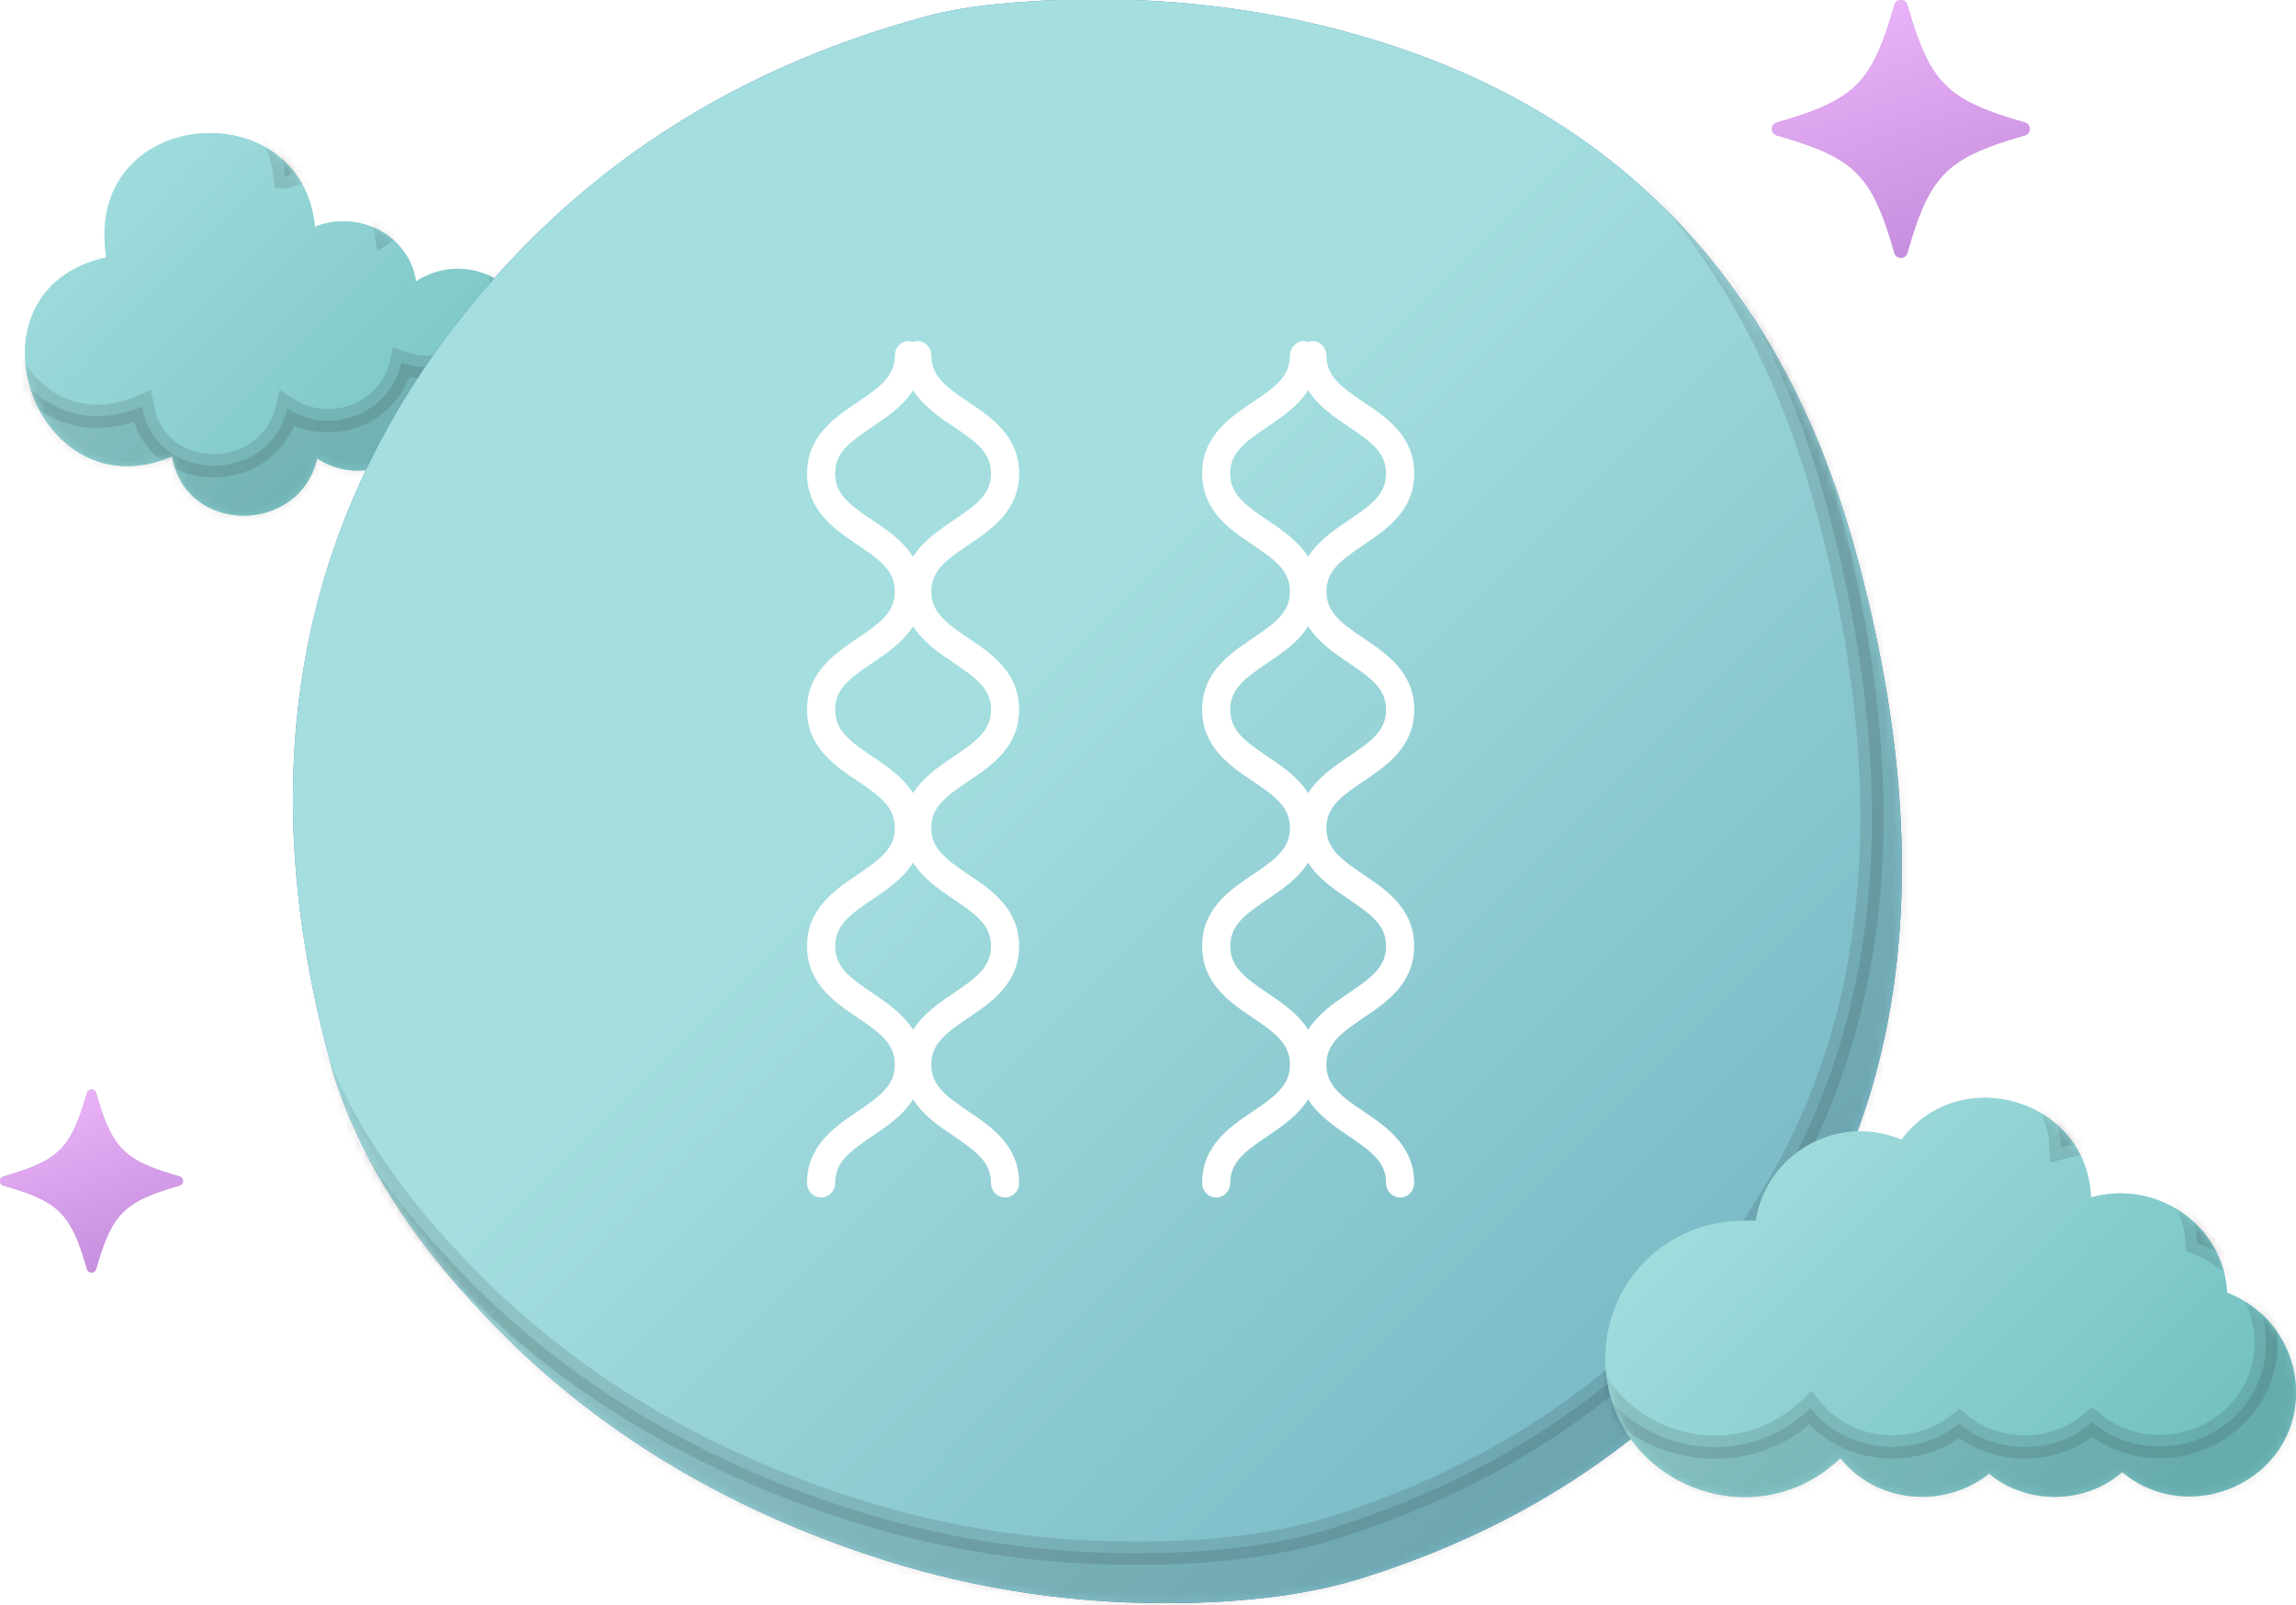
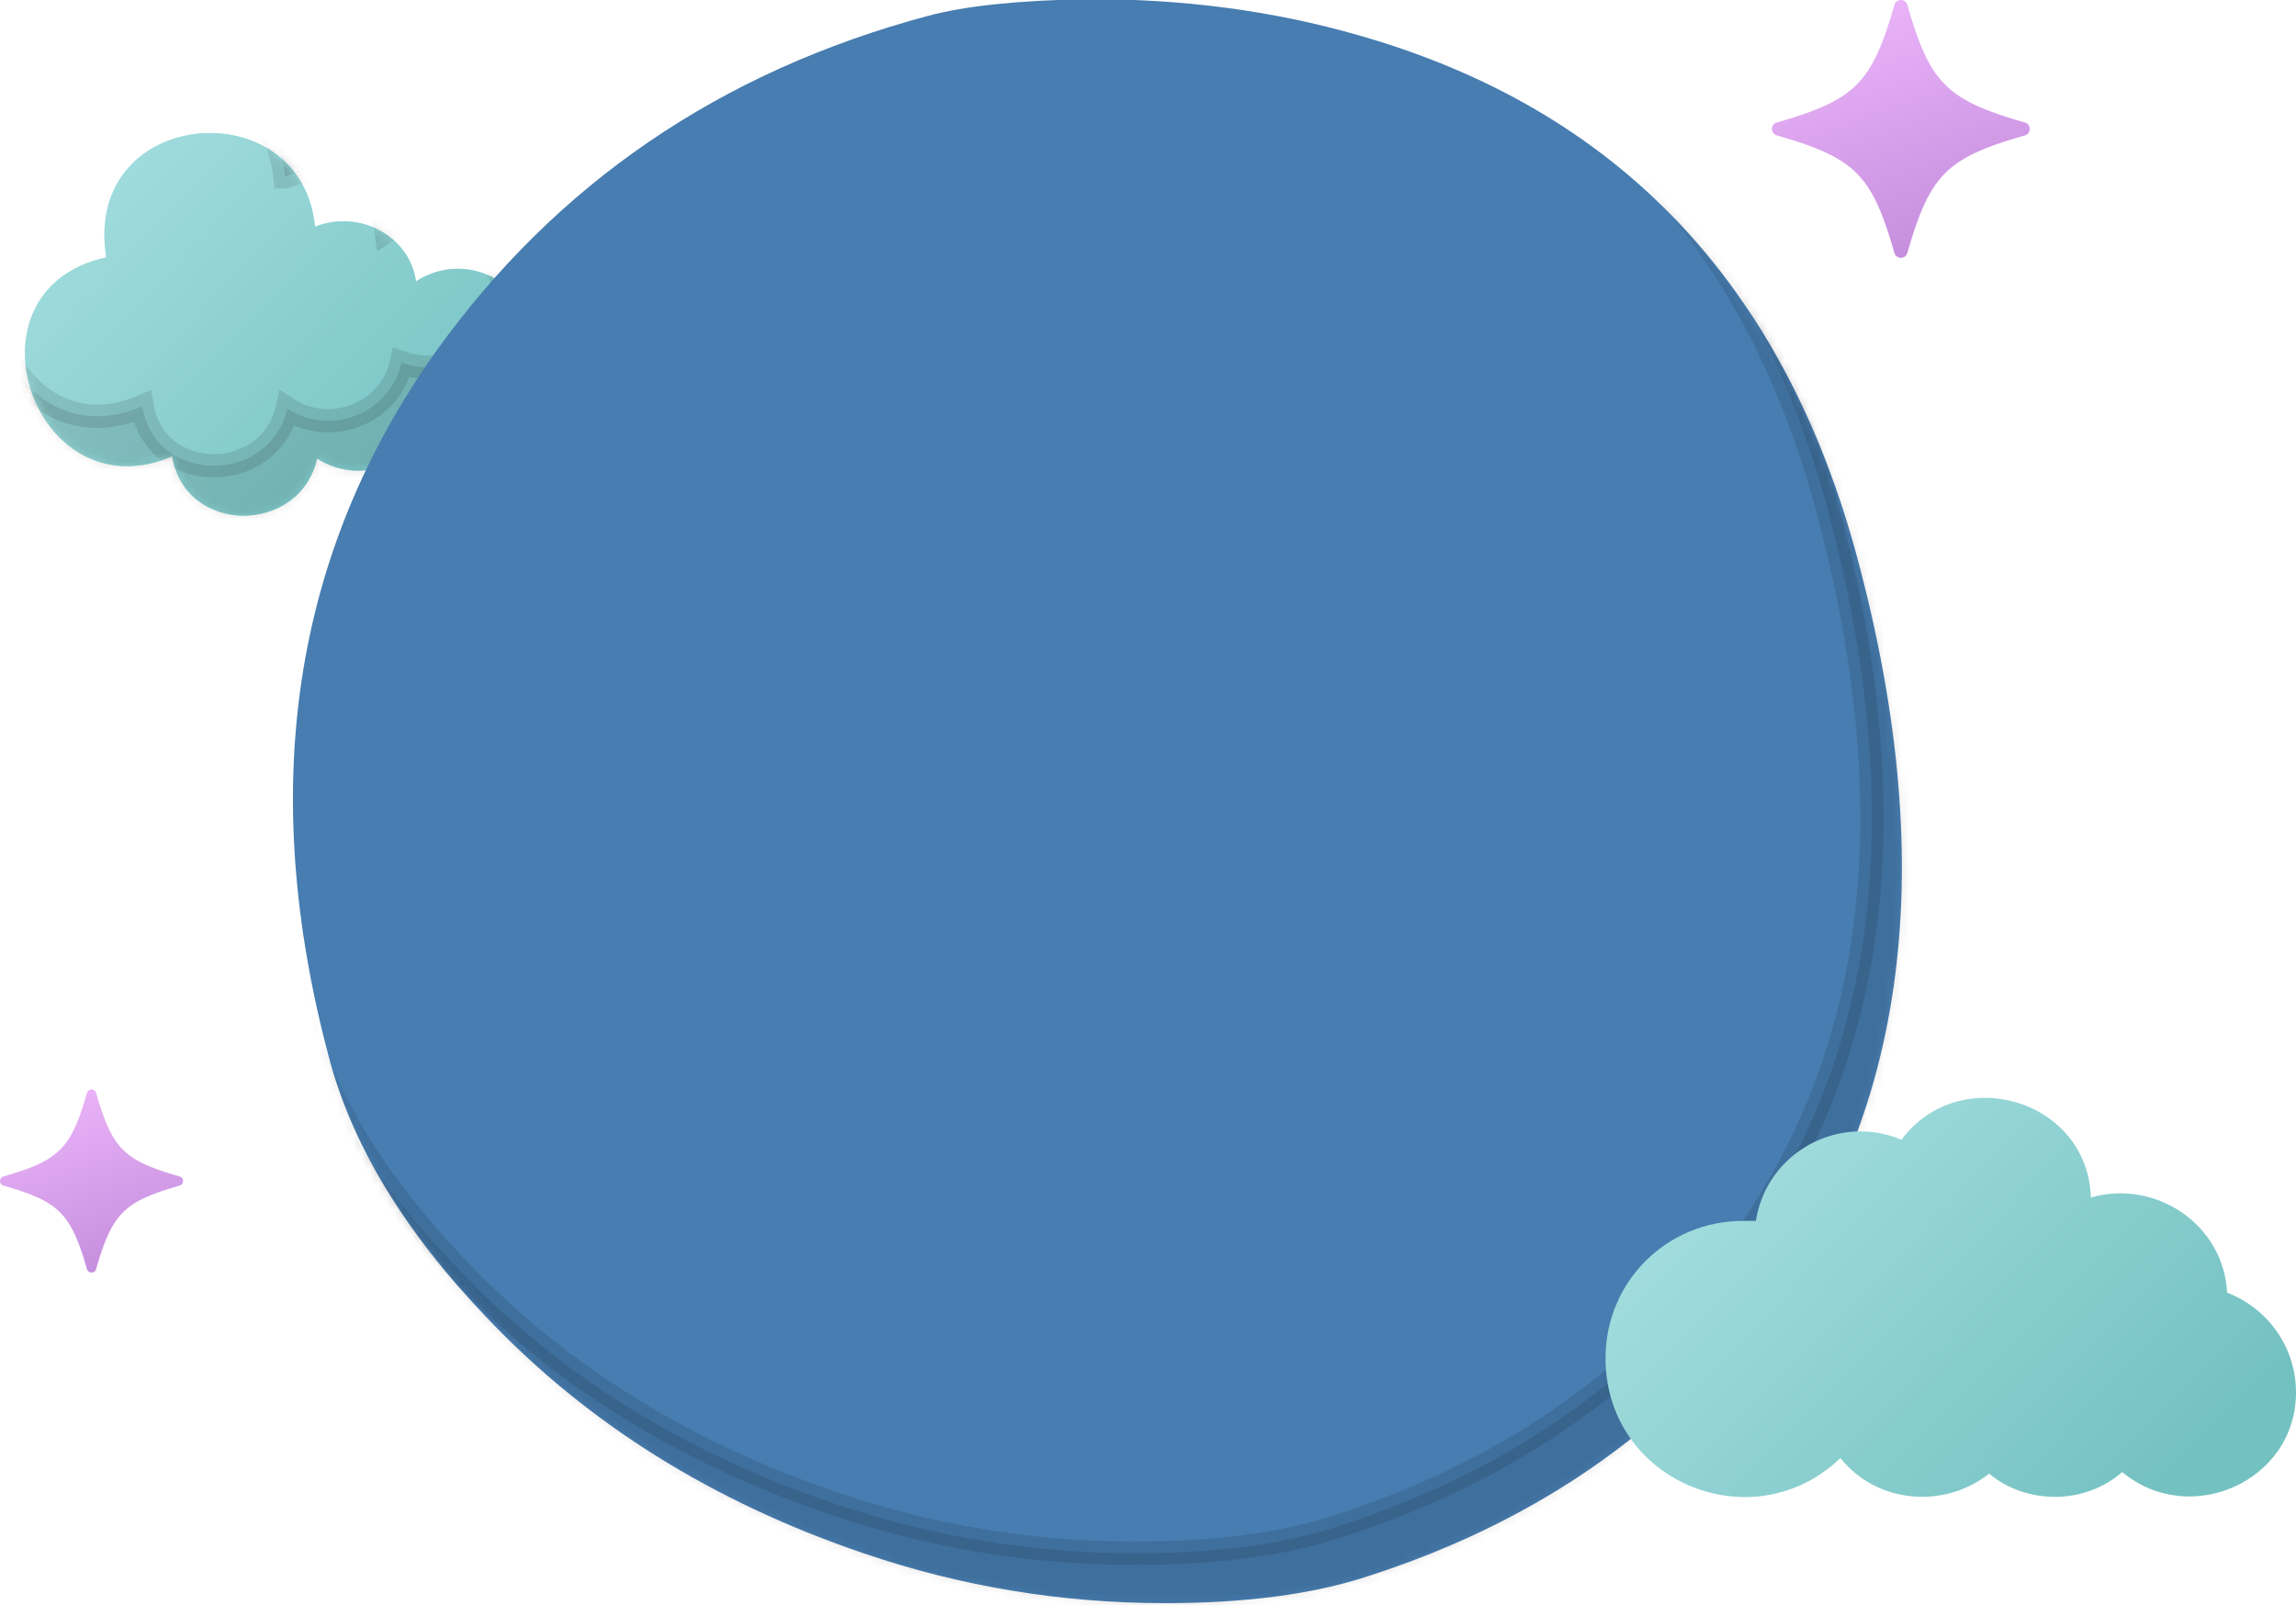
<svg xmlns="http://www.w3.org/2000/svg" width="276" height="193" viewBox="0 0 276 193">
  <defs>
    <linearGradient id="li6ja" x1="57" x2="10" y1="62" y2="16" gradientUnits="userSpaceOnUse">
      <stop offset="0" stop-color="#74c1c2" />
      <stop offset="1" stop-color="#a4dedf" />
    </linearGradient>
    <filter id="li6jb" width="200%" height="200%" x="-50%" y="-50%">
      <feGaussianBlur in="SourceGraphic" result="FeGaussianBlur1036Out" stdDeviation="12.85 12.85" />
    </filter>
    <mask id="li6jc">
      <path fill="#fff" d="M37.86 27.263c5.281-2.103 11.354 1.051 12.146 6.573C56.08 29.892 64 34.098 64 41.196c0 6.31-6.073 10.517-12.146 8.413-1.32 6.048-8.449 8.94-13.73 5.522-2.112 9.201-15.841 9.201-17.426-.263-16.634 7.098-25.875-19.98-7.92-23.925-2.905-18.14 23.498-20.243 25.083-3.68z" />
    </mask>
    <linearGradient id="li6jd" x1="228.62" x2="35.22" y1="192.76" y2="-.1" gradientUnits="userSpaceOnUse">
      <stop offset="0" stop-color="#6baebe" />
      <stop offset=".57" stop-color="#a4dedf" />
      <stop offset="1" stop-color="#a4dedf" />
    </linearGradient>
    <filter id="li6je" width="200%" height="200%" x="-50%" y="-50%">
      <feGaussianBlur in="SourceGraphic" result="FeGaussianBlur1063Out" stdDeviation="12.85 12.85" />
    </filter>
    <mask id="li6jf">
      <path fill="#fff" d="M139.889 192.756c9.77.013 17.94-1.062 24.51-3.227 19.005-6.105 34.256-16.265 45.753-30.48 18.931-23.292 23.31-53.92 13.138-91.885-8.856-33.053-28.823-54.02-59.9-62.9-10.367-2.992-21.379-4.444-33.036-4.357-8.115.15-14.381.816-18.797 2-24.99 6.695-44.735 20.185-59.237 40.468-17.168 24.237-21.413 52.552-12.733 84.944 2.809 10.484 9.108 20.84 18.898 31.072 12.078 12.757 27.2 22.218 45.365 28.383 11.635 3.968 23.648 5.961 36.039 5.982z" />
    </mask>
    <linearGradient id="li6jg" x1="259" x2="210" y1="180" y2="132" gradientUnits="userSpaceOnUse">
      <stop offset="0" stop-color="#74c1c2" />
      <stop offset="1" stop-color="#a4dedf" />
    </linearGradient>
    <filter id="li6jh" width="200%" height="200%" x="-50%" y="-50%">
      <feGaussianBlur in="SourceGraphic" result="FeGaussianBlur1089Out" stdDeviation="12.85 12.85" />
    </filter>
    <mask id="li6ji">
      <path fill="#fff" d="M211.068 146.795h-1.506c-9.222 0-16.562 7.317-16.562 16.509 0 14.819 17.692 22.136 28.231 12.005 4.329 5.44 12.422 6.19 17.88 1.876 4.517 3.752 11.48 3.752 15.998-.188 8.093 6.754 20.891 1.126 20.891-9.566 0-5.44-3.388-10.13-8.281-12.007-.377-8.065-8.47-13.694-16.374-11.443-.377-11.818-15.81-16.32-22.774-6.94-7.528-3.19-16.186 1.5-17.503 9.754z" />
    </mask>
    <linearGradient id="li6jj" x1="234" x2="223.01" y1="31.01" y2="0" gradientUnits="userSpaceOnUse">
      <stop offset="0" stop-color="#c48ddd" />
      <stop offset="1" stop-color="#ecb4f9" />
    </linearGradient>
    <linearGradient id="li6jk" x1="15" x2="7.01" y1="153.01" y2="131" gradientUnits="userSpaceOnUse">
      <stop offset="0" stop-color="#c48ddd" />
      <stop offset="1" stop-color="#ecb4f9" />
    </linearGradient>
  </defs>
  <g>
    <g>
      <g>
        <path fill="#a4dedf" d="M37.86 27.263c5.281-2.103 11.354 1.051 12.146 6.573C56.08 29.892 64 34.098 64 41.196c0 6.31-6.073 10.517-12.146 8.413-1.32 6.048-8.449 8.94-13.73 5.522-2.112 9.201-15.841 9.201-17.426-.263-16.634 7.098-25.875-19.98-7.92-23.925-2.905-18.14 23.498-20.243 25.083-3.68z" />
        <path fill="url(#li6ja)" d="M37.86 27.263c5.281-2.103 11.354 1.051 12.146 6.573C56.08 29.892 64 34.098 64 41.196c0 6.31-6.073 10.517-12.146 8.413-1.32 6.048-8.449 8.94-13.73 5.522-2.112 9.201-15.841 9.201-17.426-.263-16.634 7.098-25.875-19.98-7.92-23.925-2.905-18.14 23.498-20.243 25.083-3.68z" />
        <path fill-opacity=".11" stroke="#000" stroke-opacity=".11" stroke-width="2.8" d="M-26.3 93.7V-15.7H93.3V93.7zm60.56-72.437C32.677 4.7 6.274 6.803 9.178 24.943-8.777 28.887.464 55.966 17.098 48.868c1.585 9.464 15.314 9.464 17.427.263 5.28 3.418 12.41.526 13.73-5.522 6.072 2.104 12.145-2.102 12.145-8.412 0-7.099-7.921-11.305-13.994-7.361-.792-5.522-6.865-8.676-12.145-6.573z" filter="url(#li6jb)" mask="url(&quot;#li6jc&quot;)" />
      </g>
      <g>
        <path fill="#477db0" d="M139.889 192.756c9.77.013 17.94-1.062 24.51-3.227 19.005-6.105 34.256-16.265 45.753-30.48 18.931-23.292 23.31-53.92 13.138-91.885-8.856-33.053-28.823-54.02-59.9-62.9-10.367-2.992-21.379-4.444-33.036-4.357-8.115.15-14.381.816-18.797 2-24.99 6.695-44.735 20.185-59.237 40.468-17.168 24.237-21.413 52.552-12.733 84.944 2.809 10.484 9.108 20.84 18.898 31.072 12.078 12.757 27.2 22.218 45.365 28.383 11.635 3.968 23.648 5.961 36.039 5.982z" />
-         <path fill="url(#li6jd)" d="M139.889 192.756c9.77.013 17.94-1.062 24.51-3.227 19.005-6.105 34.256-16.265 45.753-30.48 18.931-23.292 23.31-53.92 13.138-91.885-8.856-33.053-28.823-54.02-59.9-62.9-10.367-2.992-21.379-4.444-33.036-4.357-8.115.15-14.381.816-18.797 2-24.99 6.695-44.735 20.185-59.237 40.468-17.168 24.237-21.413 52.552-12.733 84.944 2.809 10.484 9.108 20.84 18.898 31.072 12.078 12.757 27.2 22.218 45.365 28.383 11.635 3.968 23.648 5.961 36.039 5.982z" />
        <path fill-opacity=".11" stroke="#000" stroke-opacity=".11" stroke-width="2.8" d="M5.7 224.7V-32.7h252.6v257.4zm130.589-37.944c9.77.013 17.94-1.062 24.51-3.227 19.005-6.105 34.256-16.265 45.753-30.48 18.931-23.292 23.31-53.92 13.138-91.885-8.856-33.053-28.823-54.02-59.9-62.9-10.367-2.992-21.379-4.444-33.036-4.357-8.115.15-14.381.816-18.797 2-24.99 6.695-44.735 20.185-59.237 40.468-17.168 24.237-21.413 52.552-12.733 84.944 2.809 10.484 9.108 20.84 18.898 31.072 12.078 12.757 27.2 22.218 45.365 28.383 11.635 3.968 23.648 5.961 36.039 5.982z" filter="url(#li6je)" mask="url(&quot;#li6jf&quot;)" />
      </g>
      <g>
-         <path fill="#aad6e4" d="M211.068 146.795h-1.506c-9.222 0-16.562 7.317-16.562 16.509 0 14.819 17.692 22.136 28.231 12.005 4.329 5.44 12.422 6.19 17.88 1.876 4.517 3.752 11.48 3.752 15.998-.188 8.093 6.754 20.891 1.126 20.891-9.566 0-5.44-3.388-10.13-8.281-12.007-.377-8.065-8.47-13.694-16.374-11.443-.377-11.818-15.81-16.32-22.774-6.94-7.528-3.19-16.186 1.5-17.503 9.754z" />
+         <path fill="#aad6e4" d="M211.068 146.795h-1.506z" />
        <path fill="url(#li6jg)" d="M211.068 146.795h-1.506c-9.222 0-16.562 7.317-16.562 16.509 0 14.819 17.692 22.136 28.231 12.005 4.329 5.44 12.422 6.19 17.88 1.876 4.517 3.752 11.48 3.752 15.998-.188 8.093 6.754 20.891 1.126 20.891-9.566 0-5.44-3.388-10.13-8.281-12.007-.377-8.065-8.47-13.694-16.374-11.443-.377-11.818-15.81-16.32-22.774-6.94-7.528-3.19-16.186 1.5-17.503 9.754z" />
-         <path fill-opacity=".11" stroke="#000" stroke-opacity=".11" stroke-width="2.8" d="M163.7 211.7V100.3h141.6v111.4zm42.262-70.905c-9.222 0-16.562 7.317-16.562 16.509 0 14.819 17.692 22.136 28.231 12.005 4.329 5.44 12.422 6.19 17.88 1.876 4.517 3.752 11.48 3.752 15.998-.188 8.093 6.754 20.891 1.126 20.891-9.566 0-5.44-3.388-10.13-8.281-12.007-.377-8.065-8.47-13.694-16.374-11.443-.377-11.818-15.81-16.32-22.774-6.94-7.528-3.19-16.186 1.5-17.503 9.754h-1.506z" filter="url(#li6jh)" mask="url(&quot;#li6ji&quot;)" />
      </g>
      <g>
-         <path fill="#c392ca" d="M243.997 15.504a.807.807 0 0 0-.585-.777c-9.44-2.716-11.42-4.699-14.133-14.145a.808.808 0 0 0-1.552 0c-2.714 9.447-4.695 11.43-14.134 14.145a.807.807 0 0 0 0 1.553c9.44 2.715 11.42 4.699 14.134 14.145a.809.809 0 0 0 1.552 0c2.713-9.447 4.695-11.43 14.133-14.145a.807.807 0 0 0 .585-.776z" />
        <path fill="url(#li6jj)" d="M243.997 15.504a.807.807 0 0 0-.585-.777c-9.44-2.716-11.42-4.699-14.133-14.145a.808.808 0 0 0-1.552 0c-2.714 9.447-4.695 11.43-14.134 14.145a.807.807 0 0 0 0 1.553c9.44 2.715 11.42 4.699 14.134 14.145a.809.809 0 0 0 1.552 0c2.713-9.447 4.695-11.43 14.133-14.145a.807.807 0 0 0 .585-.776z" />
      </g>
      <g>
-         <path fill="#c392ca" d="M21.998 142.002a.574.574 0 0 0-.415-.551c-6.7-1.927-8.105-3.334-10.03-10.039a.573.573 0 0 0-1.102 0c-1.926 6.705-3.332 8.112-10.03 10.039a.574.574 0 0 0 0 1.103c6.699 1.926 8.104 3.334 10.03 10.038a.573.573 0 0 0 1.102 0c1.925-6.704 3.331-8.112 10.03-10.038a.573.573 0 0 0 .415-.552z" />
        <path fill="url(#li6jk)" d="M21.998 142.002a.574.574 0 0 0-.415-.551c-6.7-1.927-8.105-3.334-10.03-10.039a.573.573 0 0 0-1.102 0c-1.926 6.705-3.332 8.112-10.03 10.039a.574.574 0 0 0 0 1.103c6.699 1.926 8.104 3.334 10.03 10.038a.573.573 0 0 0 1.102 0c1.925-6.704 3.331-8.112 10.03-10.038a.573.573 0 0 0 .415-.552z" />
      </g>
    </g>
    <g>
-       <path fill="#fff" d="M159.442 99.543c0 2.48 1.71 3.762 4.507 5.645 2.694 1.812 6.047 4.07 6.047 8.571 0 4.502-3.353 6.764-6.043 8.581-2.8 1.888-4.51 3.172-4.51 5.661 0 2.489 1.71 3.775 4.51 5.66 2.69 1.82 6.043 4.08 6.043 8.582 0 .959-.76 1.743-1.689 1.743-.93 0-1.69-.78-1.69-1.743 0-2.489-1.71-3.774-4.51-5.661-1.69-1.142-3.636-2.463-4.852-4.397-1.221 1.939-3.168 3.255-4.857 4.397-2.8 1.887-4.51 3.172-4.51 5.66 0 .96-.76 1.744-1.69 1.744-.93 0-1.69-.78-1.69-1.743 0-4.502 3.354-6.763 6.044-8.581 2.8-1.886 4.51-3.172 4.51-5.66 0-2.49-1.71-3.774-4.51-5.662-2.69-1.817-6.043-4.079-6.043-8.58 0-4.503 3.353-6.76 6.047-8.572 2.796-1.883 4.507-3.165 4.507-5.645 0-2.484-1.71-3.765-4.51-5.647-2.691-1.814-6.044-4.07-6.044-8.564 0-4.492 3.353-6.75 6.043-8.564 2.8-1.882 4.51-3.163 4.51-5.647 0-2.476-1.71-3.752-4.506-5.635-2.694-1.813-6.047-4.066-6.047-8.56 0-4.488 3.353-6.741 6.047-8.55 2.796-1.878 4.507-3.155 4.507-5.626 0-.963.756-1.743 1.689-1.743.177 0 .342.052.507.104.16-.052.325-.104.502-.104.93 0 1.69.78 1.69 1.743 0 2.47 1.71 3.748 4.506 5.627 2.694 1.808 6.048 4.061 6.048 8.55 0 4.493-3.354 6.746-6.048 8.559-2.796 1.883-4.506 3.16-4.506 5.635 0 2.484 1.71 3.765 4.51 5.647 2.69 1.814 6.044 4.072 6.044 8.564 0 4.494-3.354 6.75-6.044 8.564-2.8 1.882-4.51 3.163-4.519 5.648zm-2.192-32.597c1.217-1.93 3.168-3.246 4.857-4.384 2.796-1.883 4.506-3.16 4.506-5.64 0-2.47-1.71-3.747-4.506-5.625-1.69-1.133-3.64-2.45-4.857-4.38-1.22 1.93-3.171 3.242-4.86 4.38-2.797 1.878-4.507 3.155-4.507 5.626 0 2.48 1.715 3.756 4.51 5.639 1.69 1.138 3.641 2.45 4.857 4.384zm.005 36.773c-1.221 1.935-3.168 3.246-4.857 4.388-2.8 1.887-4.51 3.168-4.51 5.652 0 2.488 1.71 3.775 4.51 5.661 1.69 1.142 3.636 2.462 4.857 4.398 1.216-1.94 3.163-3.256 4.852-4.398 2.8-1.886 4.51-3.173 4.51-5.66 0-2.485-1.71-3.766-4.51-5.653-1.69-1.142-3.636-2.453-4.852-4.388zm4.856-12.744c2.796-1.882 4.507-3.163 4.507-5.643 0-2.479-1.71-3.76-4.507-5.644-1.689-1.137-3.64-2.457-4.856-4.392-1.221 1.94-3.172 3.255-4.862 4.392-2.795 1.883-4.506 3.165-4.506 5.644 0 2.48 1.71 3.761 4.506 5.643 1.69 1.138 3.641 2.459 4.862 4.394 1.216-1.94 3.167-3.256 4.856-4.394zm-50.156-19.859c0 2.485 1.715 3.766 4.51 5.648 2.695 1.813 6.04 4.071 6.04 8.564s-3.35 6.75-6.044 8.563c-2.795 1.883-4.51 3.164-4.51 5.649 0 2.478 1.715 3.76 4.51 5.643 2.695 1.813 6.044 4.07 6.044 8.572 0 4.501-3.35 6.763-6.044 8.58-2.795 1.888-4.51 3.174-4.51 5.662s1.715 3.774 4.51 5.661c2.695 1.817 6.044 4.078 6.044 8.58 0 .96-.756 1.744-1.69 1.744-.933 0-1.689-.78-1.689-1.744 0-2.488-1.714-3.774-4.51-5.66-1.69-1.142-3.64-2.462-4.857-4.402-1.216 1.943-3.163 3.26-4.857 4.402-2.796 1.886-4.51 3.172-4.51 5.66 0 .96-.756 1.744-1.69 1.744-.933 0-1.69-.78-1.69-1.744 0-4.502 3.35-6.763 6.045-8.58 2.795-1.887 4.51-3.173 4.51-5.661 0-2.488-1.715-3.774-4.51-5.661-2.695-1.818-6.044-4.08-6.044-8.58 0-4.503 3.349-6.76 6.044-8.573 2.795-1.883 4.51-3.165 4.51-5.643 0-2.485-1.715-3.766-4.51-5.65-2.695-1.812-6.044-4.07-6.044-8.562 0-4.493 3.349-6.75 6.044-8.564 2.795-1.882 4.51-3.163 4.51-5.648 0-2.475-1.715-3.752-4.51-5.634-2.695-1.814-6.044-4.066-6.044-8.56 0-4.488 3.349-6.74 6.044-8.55 2.795-1.878 4.51-3.155 4.51-5.626 0-.963.756-1.743 1.69-1.743.177 0 .341.053.502.104.165-.051.33-.104.507-.104.933 0 1.69.78 1.69 1.743 0 2.471 1.714 3.748 4.51 5.626 2.694 1.81 6.043 4.062 6.043 8.55 0 4.494-3.349 6.746-6.043 8.56-2.796 1.878-4.51 3.155-4.51 5.634zm-2.188 32.598c-1.216 1.94-3.167 3.25-4.856 4.393-2.8 1.887-4.515 3.168-4.515 5.652 0 2.488 1.715 3.775 4.51 5.661 1.69 1.142 3.64 2.462 4.857 4.402 1.216-1.943 3.163-3.26 4.857-4.402 2.796-1.886 4.51-3.173 4.51-5.66 0-2.485-1.714-3.766-4.514-5.653-1.69-1.142-3.637-2.453-4.849-4.393zm-.008-28.418c-1.216 1.935-3.167 3.25-4.861 4.392-2.796 1.883-4.51 3.165-4.51 5.644 0 2.48 1.714 3.761 4.51 5.643 1.694 1.138 3.645 2.459 4.861 4.394 1.216-1.935 3.167-3.252 4.861-4.394 2.796-1.882 4.51-3.167 4.51-5.647 0-2.48-1.714-3.761-4.51-5.644-1.694-1.142-3.64-2.458-4.861-4.388zm4.861-12.734c2.796-1.883 4.51-3.16 4.51-5.64 0-2.47-1.714-3.747-4.506-5.625-1.693-1.138-3.644-2.454-4.86-4.384-1.217 1.93-3.168 3.246-4.862 4.384-2.796 1.878-4.51 3.155-4.51 5.626 0 2.48 1.71 3.756 4.51 5.639 1.69 1.138 3.64 2.454 4.857 4.389 1.22-1.935 3.167-3.251 4.861-4.389z" />
-     </g>
+       </g>
  </g>
</svg>